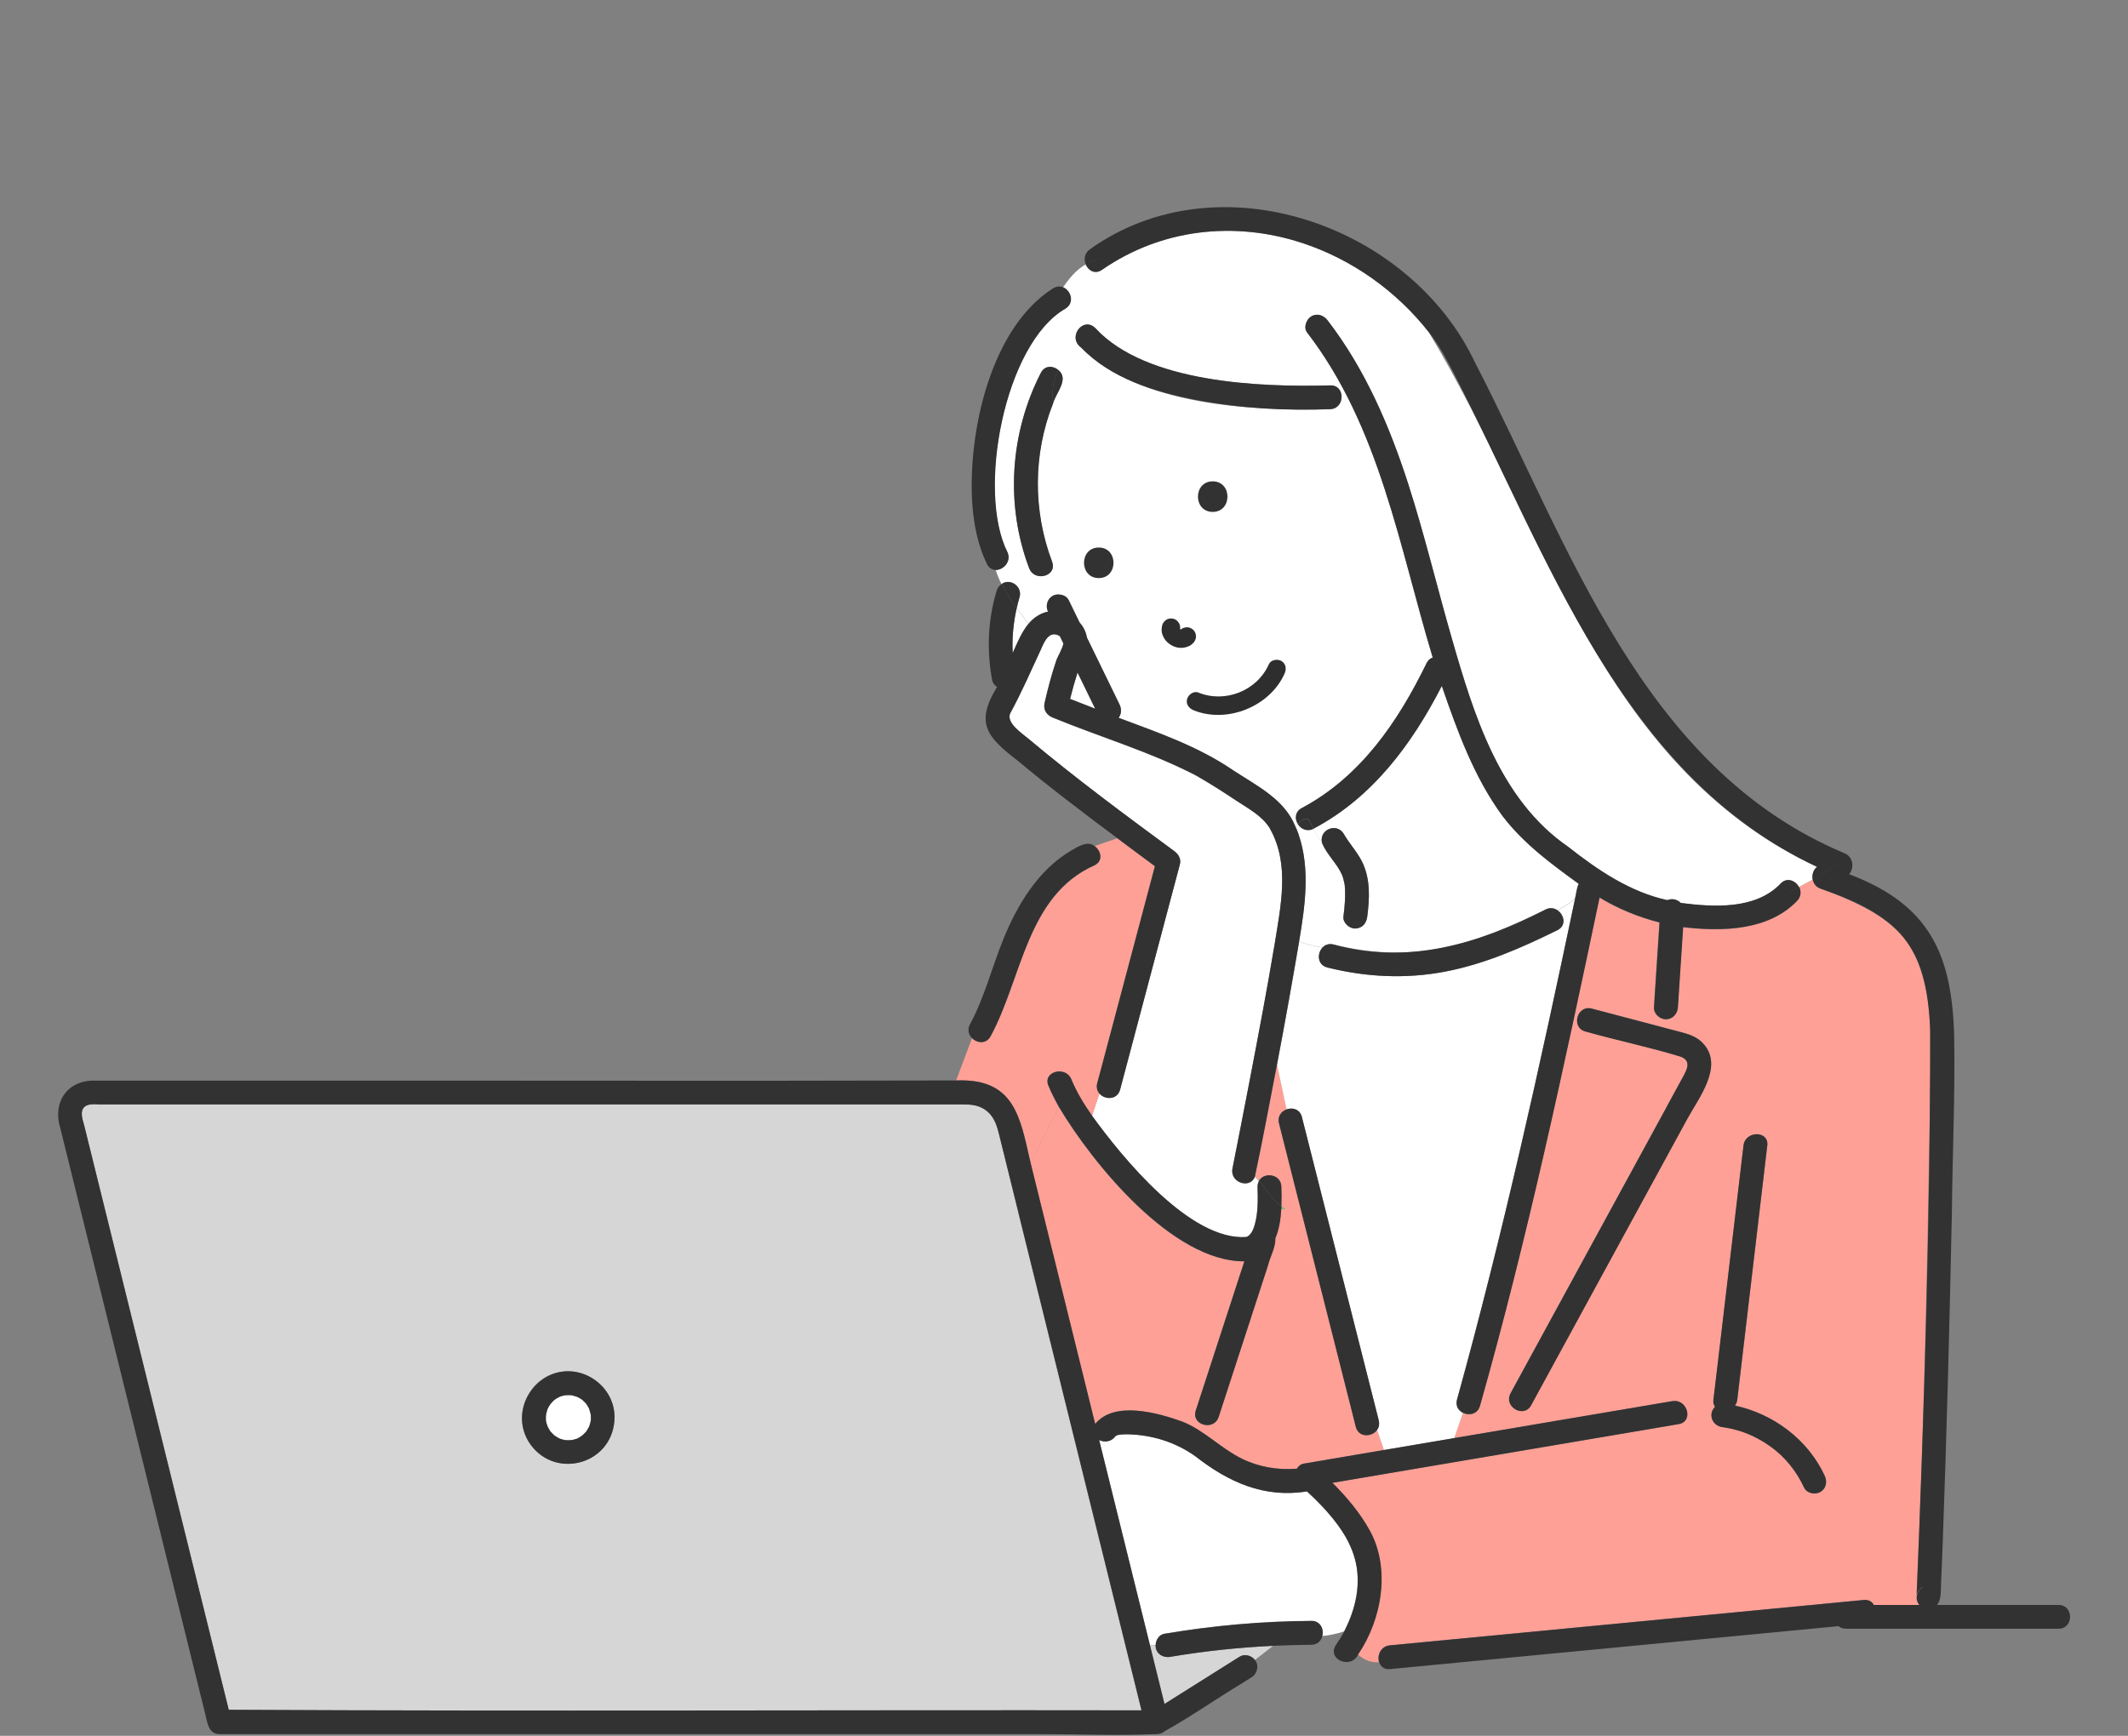
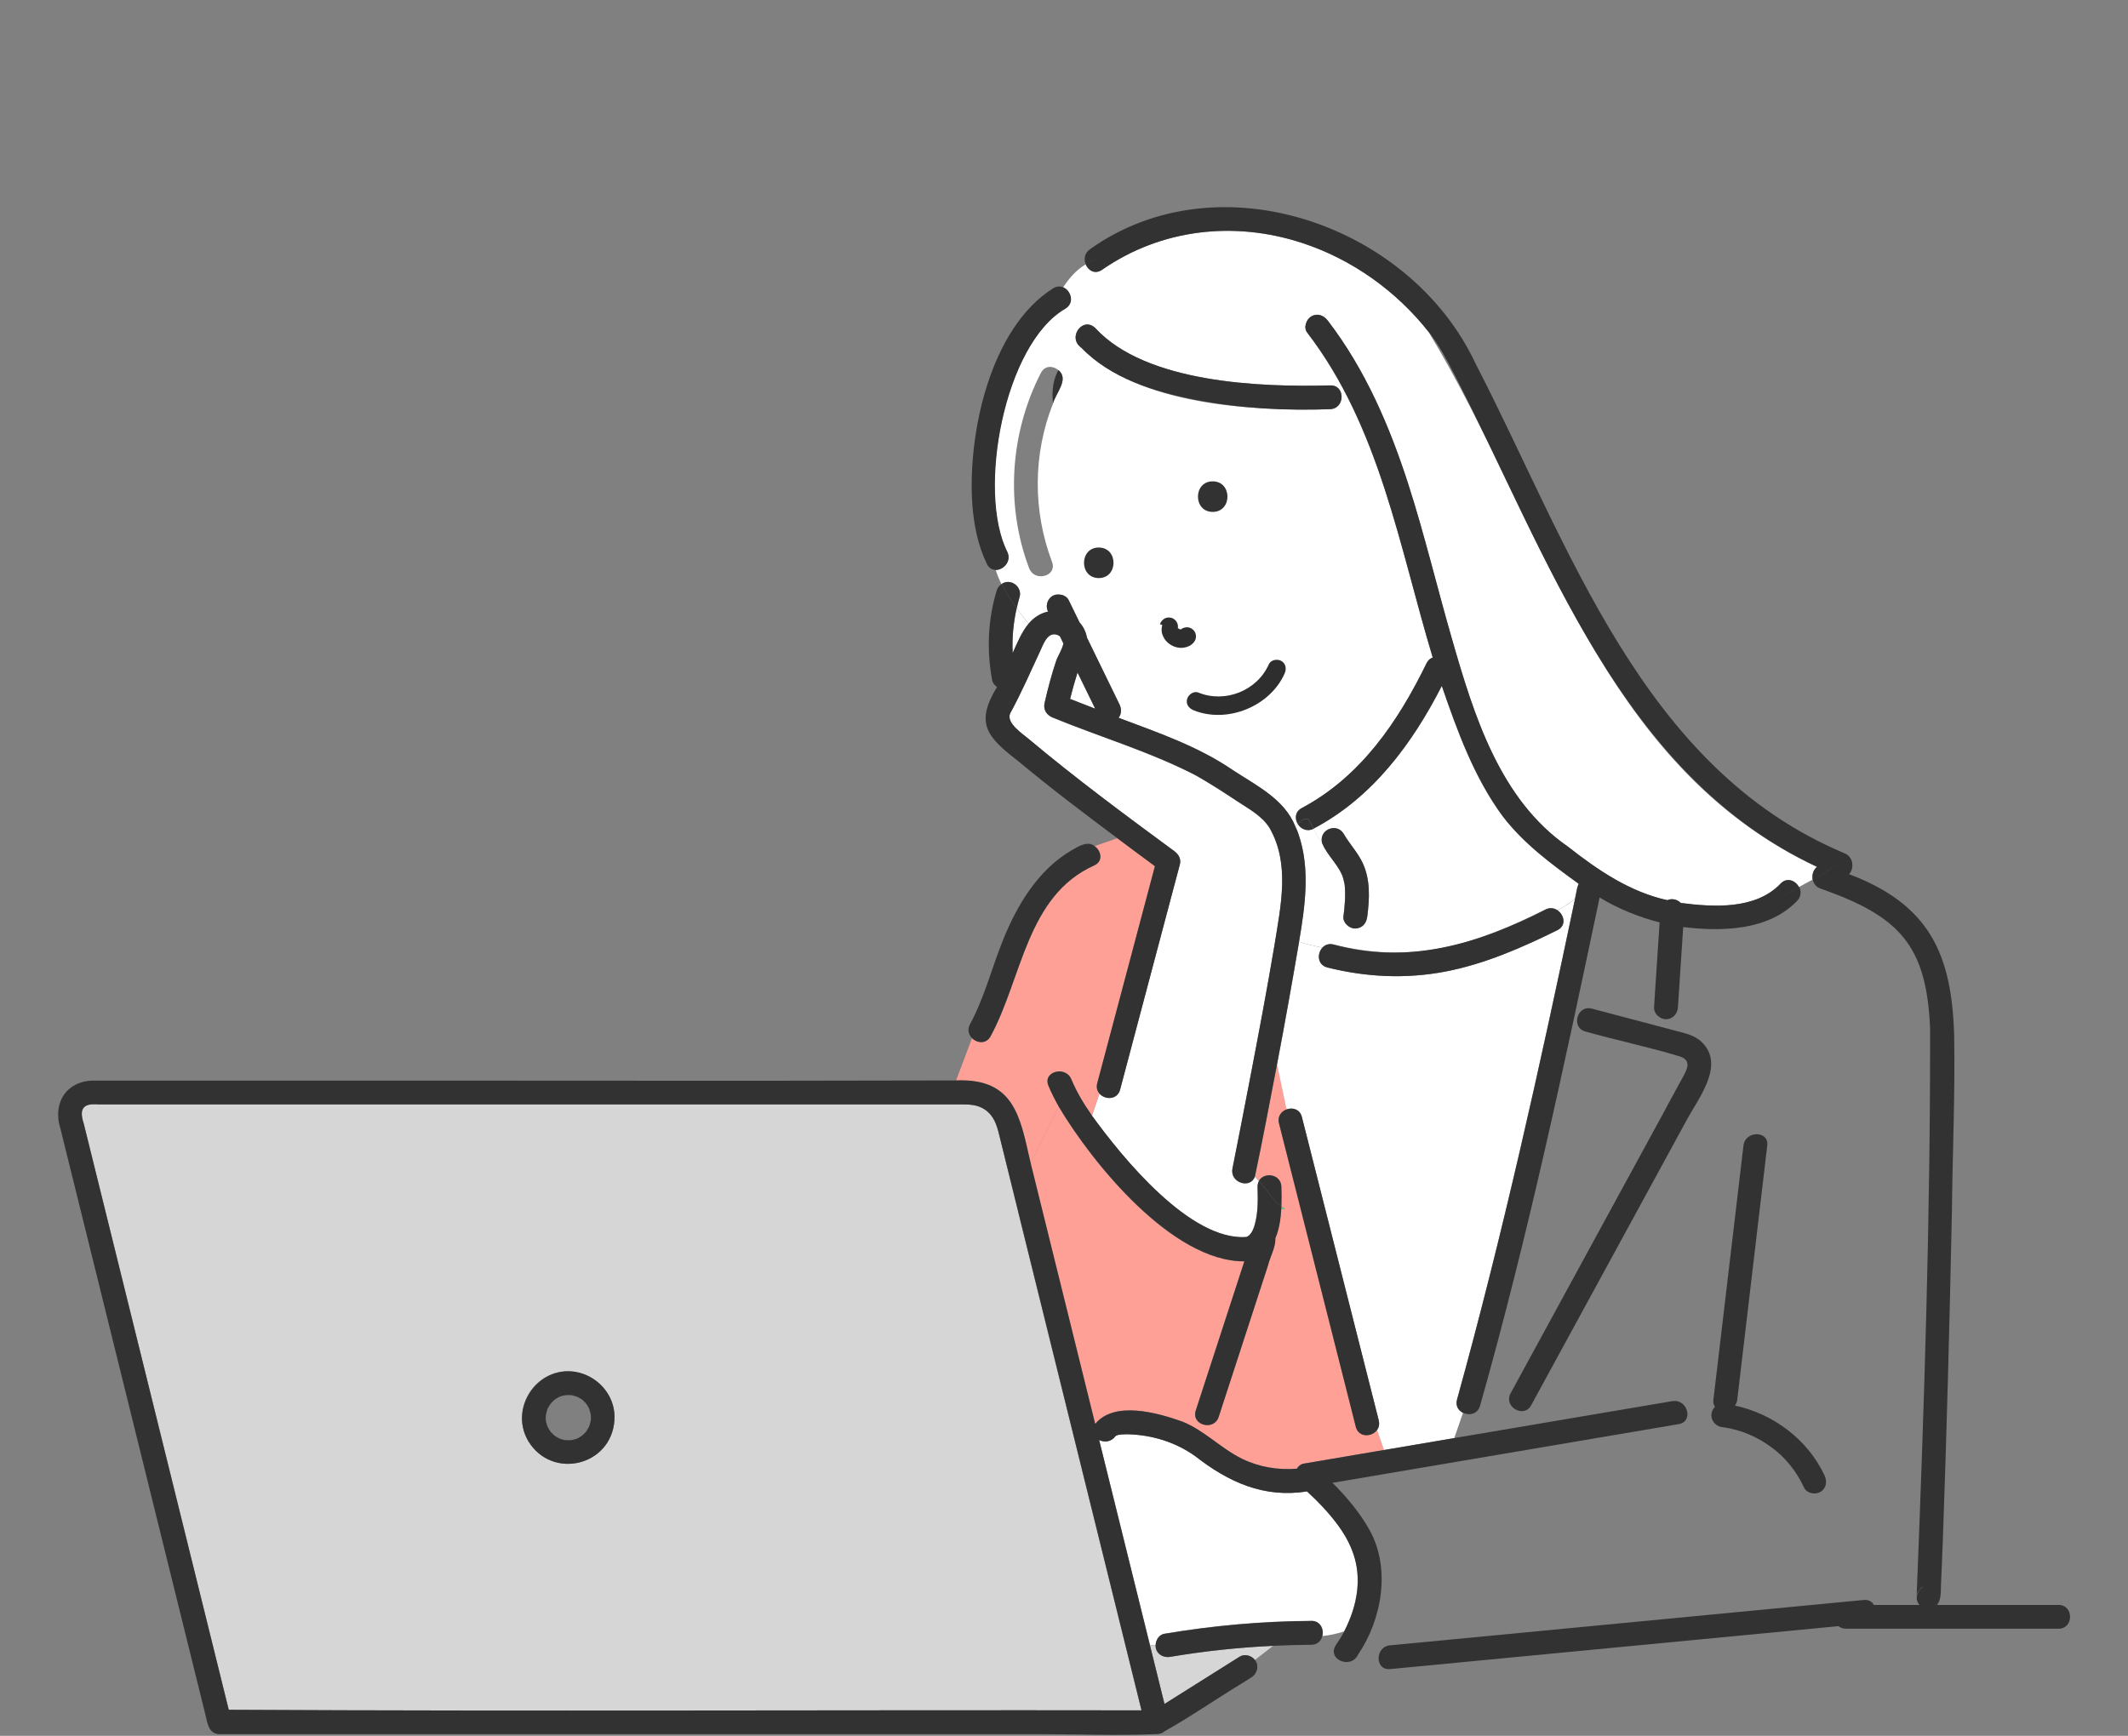
<svg xmlns="http://www.w3.org/2000/svg" id="_レイヤー_2" viewBox="0 0 222.8 181.79">
  <rect x="0" y="0" width="222.8" height="181.79" fill="#808080" stroke="none" />
  <defs>
    <style>.cls-1{clip-path:url(#clippath);}.cls-2{fill:none;}.cls-2,.cls-3,.cls-4,.cls-5,.cls-6,.cls-7,.cls-8{stroke-width:0px;}.cls-3{fill:#6ec878;}.cls-4{fill:#2e2e2e;}.cls-5{fill:#d6d6d6;}.cls-6{fill:#323232;}.cls-7{fill:#fff;}.cls-8{fill:#ffa096;}</style>
    <clipPath id="clippath">
      <rect class="cls-2" width="222.8" height="181.79" />
    </clipPath>
  </defs>
  <g id="_レイヤー_1-2">
    <g class="cls-1">
      <path class="cls-3" d="M61.85,148.15c0,.11,0,.06,0,0" />
      <path class="cls-3" d="M57.64,147.01c.1-.11.05-.06,0,0" />
      <path class="cls-3" d="M57.63,149.93c.04.06.13.13-.01-.01,0,0,0,.01.01.01" />
      <path class="cls-7" d="M140.87,160.88c-1.09-1.73-2.52-3.29-4.03-4.7-4.5.73-8.22-.96-11.69-3.68-2.07-1.47-4.51-2.23-7.04-2.3-.28,0-1.16-.02-1.34.22-.45.6-1.16.64-1.69.38,1.77,7.16,3.54,14.33,5.32,21.49h.6c.01-.53.36-1.1.9-1.2,5.09-.86,10.23-1.32,15.4-1.35.96,0,1.34.88,1.15,1.6.76-.08,1.52-.24,2.28-.49,1.64-3.08,2.06-6.95.15-9.98" />
      <path class="cls-5" d="M121.03,172.64c-.03-.11-.04-.22-.03-.34h-.6c.51,2.05,1.01,4.1,1.52,6.15,2.62-1.65,5.23-3.29,7.85-4.94.53-.33,1.26-.15,1.62.33l1.91-1.48c-3.6.17-7.18.55-10.74,1.15-.67.11-1.34-.17-1.53-.87" />
      <path class="cls-8" d="M131.39,123.2c.15.15.29.3.42.46.52-.94,2.31-.73,2.34.62.02.62.03,1.33,0,2.06.14.1.27.2.42.28h-.44c-.06,1.06-.22,2.14-.62,3.07.04.97-.56,1.94-.78,2.88-1.72,5.27-3.43,10.54-5.15,15.82-.49,1.52-2.9.87-2.4-.66,1.7-5.21,3.39-10.42,5.09-15.63-7.51.06-15.86-10.19-19.43-16.19l-2.95,5.89c2.25,9.11,4.51,18.22,6.76,27.33,1.99-2.47,6.57-1.16,9.13-.25,2.31.93,4.02,2.8,6.24,3.89,1.78.87,3.79,1.2,5.75,1.04.15-.27.4-.47.72-.53,2.8-.48,5.61-.95,8.41-1.43l-.72-2.1c-.54.75-1.94.82-2.23-.33-.33-1.31-.66-2.61-.99-3.92-2.35-9.29-4.7-18.58-7.05-27.86-.19-.73.25-1.26.8-1.46l-1-4.7c-.76,3.91-1.48,7.83-2.31,11.72" />
-       <path class="cls-8" d="M145.51,172.31c10.94-1.05,21.88-2.09,32.82-3.14,5.6-.54,11.2-1.07,16.79-1.61.52-.05.87.19,1.05.53h4.77c-.54-.67-.22-1.5.36-1.87-.01,0-.03,0-.05,0-.29.19-.65.69-.6.98.77-16.9,1.12-33.82,1.4-50.73-.02-5.69.99-14.14-3.04-18.64-2.2-2.33-5.45-3.7-8.41-4.76-.49-.17-.74-.55-.82-.95-.46.25-.95.51-1.44.78.23.43.23.97-.18,1.43-2.99,3.17-7.91,3.26-11.96,2.78-.18,2.8-.37,5.6-.55,8.4-.04.67-.53,1.25-1.25,1.25-.64,0-1.29-.57-1.25-1.25.03-.42.06-.85.08-1.27.17-2.54.33-5.08.5-7.62-2.2-.56-4.34-1.43-6.28-2.61-3.75,17.83-7.55,35.7-12.52,53.23-.25.88-1.13,1.04-1.77.73l-.91,2.64c7.61-1.29,15.22-2.58,22.83-3.87,1.57-.27,2.24,2.14.66,2.4-12.09,2.05-24.17,4.1-36.26,6.15,1.5,1.5,2.89,3.17,3.9,4.98,2.21,4,1.28,9.32-1.21,12.99.73.67,1.46.87,2.19.82-.21-.7.16-1.67,1.13-1.76M179.41,146.58c1.05-8.87,2.09-17.74,3.14-26.61.19-1.58,2.68-1.59,2.49,0-1.05,8.87-2.09,17.74-3.14,26.61-.03.24-.12.45-.24.62,4.04.88,7.62,3.54,9.39,7.34.29.61.18,1.34-.45,1.7-.54.32-1.42.16-1.7-.45-.8-1.71-1.99-3.19-3.43-4.24-1.5-1.09-3.04-1.75-4.8-2.05.01,0-.38-.06-.23-.04-1.09-.07-1.68-1.31-.86-2.14-.13-.19-.2-.44-.17-.75M176.65,117.17c-5.45,10-10.9,19.99-16.35,29.99-.77,1.41-2.92.15-2.15-1.26,6.03-11.06,12.06-22.12,18.09-33.19.42-.76.85-1.67-.32-2.07-3.27-1-6.64-1.69-9.92-2.62-1.55-.41-.89-2.81.66-2.4,3.07.81,6.14,1.62,9.21,2.43.95.25,1.84.52,2.52,1.3,2.05,2.37-.54,5.63-1.73,7.81" />
      <path class="cls-7" d="M106.02,68.39c.49-1.07.93-2.17,1.66-3.07-.43-.55-.85-1.09-1.24-1.63-.35,1.54-.5,3.13-.42,4.7" />
      <path class="cls-7" d="M105.88,60.99c.64.18,1.06.89.87,1.53-.12.39-.21.78-.3,1.17.39.54.81,1.08,1.24,1.63.55-.66,1.26-1.11,2.04-1.27-.4-.8.16-1.84,1.11-1.79-.27-.89-.45-1.77-.65-2.66-.32.92-1.98,1.11-2.44-.09-2.51-6.64-2-14.16,1.23-20.46.42-.81,1.29-.75,1.83-.29.49-.9,1.27-1.68,2.4-2.34-1.52-1.09.19-3.34,1.49-2.03,5.29,5.71,17.18,6.18,24.56,5.98,1.61-.07,1.6,2.43,0,2.49-8.14.19-20-.37-26.05-6.44-1.13.66-1.92,1.45-2.4,2.34,1.17.95-.26,2.38-.56,3.5.05.42.13.86.24,1.31-.11-.45-.19-.89-.24-1.31-2.1,5.29-2.13,11.24-.1,16.59.11.29.11.54.03.76.2.89.38,1.77.65,2.66.43,0,.87.21,1.06.6.38.77.75,1.55,1.13,2.32.4.45.67.99.77,1.58,1.14,2.34,2.28,4.68,3.42,7.02.23.46.2,1-.1,1.39,4.15,1.56,8.32,2.98,12.01,5.51,2.44,1.59,5.35,3,6.49,5.86.09-.08.17-.17.26-.26-.33-.54-.29-1.28.42-1.66,6.17-3.28,10.08-9.04,13.07-15.18.16-.32.39-.5.64-.58-3.51-11.65-5.55-24.15-13.15-34.04-.41-.53-.08-1.4.45-1.7.64-.36,1.29-.09,1.7.45,3.91,5.09,6.46,11.02,8.42,17.09,1.73,5.35,3.02,10.83,4.58,16.23,2.29,7.97,5,16.86,12.17,21.79,3.11,2.44,6.47,4.72,10.39,5.59.46-.22,1.04-.08,1.4.29,3.45.45,7.81.71,10.43-2,.66-.74,1.58-.35,1.94.33.49-.27.98-.53,1.44-.78-.09-.5.08-1.04.46-1.33-22.83-10.71-28.67-36.21-40.63-55.98-3.38-4.32-8.05-7.65-13.26-9.36-7.12-2.34-14.78-1.49-20.98,2.81-.73.51-1.43.07-1.7-.57-1.02.61-1.72,1.46-2.36,2.41.82.35,1.21,1.65.21,2.24-6.39,3.68-9.26,19.11-6.07,25.46.47.98-.38,1.88-1.19,1.89.16.51.36,1,.6,1.47.29-.19.64-.27,1-.17M115.04,60.18c-1.61,0-1.6-2.49,0-2.49s1.6,2.49,0,2.49M126.97,50.77c1.61,0,1.6,2.49,0,2.49s-1.6-2.49,0-2.49" />
      <path class="cls-7" d="M162.81,90.73c-2.03-1.55-3.93-3.21-5.49-5.25-2.99-4.06-4.74-8.91-6.37-13.64-3.11,6.08-7.27,11.7-13.43,14.95.28.53.57,1.05.91,1.52-.4-1.39,1.51-2.22,2.26-.98.61,1.07,1.49,1.97,2,3.09.8,1.76.7,3.7.46,5.57-.09.69-.5,1.21-1.25,1.25-.61.03-1.33-.6-1.25-1.25.15-1.11.24-2.22.13-3.34-.07-.34-.14-.68-.27-1.01-.52-1.21-1.58-2.12-2.09-3.33-.34-.47-.63-.99-.91-1.52-.69.34-1.33.01-1.64-.51-.09.09-.17.17-.26.25,1.7,3.8,1.07,8.09.4,12.09.75.27,1.6.44,2.45.61.27-.29.67-.45,1.17-.32,3.73.94,7.57,1.14,11.35.37,3.8-.77,7.37-2.32,10.82-4.03.47-.23.92-.16,1.26.07.66-.35,1.29-.73,1.83-1.2.14-.51.16-1.09.39-1.56-.84-.59-1.66-1.21-2.48-1.84" />
      <path class="cls-7" d="M133.7,111.48l1,4.7c.62-.23,1.4-.03,1.6.8,2.68,10.59,5.36,21.19,8.05,31.78.1.4.02.74-.17,1l.72,2.1c2.45-.42,4.91-.83,7.36-1.25l.91-2.64c-.48-.23-.82-.73-.63-1.4,4.8-17.31,8.67-34.86,12.36-52.44-.54.47-1.17.85-1.83,1.2.71.47.96,1.6,0,2.08-3.74,1.85-7.62,3.55-11.74,4.34-4.13.79-8.28.59-12.35-.43-1.06-.27-1.09-1.47-.51-2.08-.85-.17-1.7-.34-2.45-.61-.73,4.29-1.5,8.57-2.31,12.85" />
      <path class="cls-7" d="M132.96,86.77c-.8-1.31-2.2-2.04-3.45-2.87-1.42-.94-2.85-1.86-4.33-2.7-4.79-2.47-9.98-4-14.95-6.04-.65-.25-1.03-.83-.87-1.53.34-1.49.73-2.98,1.22-4.43.15-.45.67-1.25.75-1.81-.12-.25-.25-.51-.37-.76-1.1-.67-1.62.53-1.97,1.36-1.05,2.26-2.05,4.56-3.24,6.74-.42,1.02,1.31,2.11,2,2.71,4.9,4.11,10.05,7.92,15.2,11.71.46.33.73.83.57,1.41-.26.98-.52,1.95-.78,2.93-1.82,6.88-3.65,13.75-5.47,20.62-.29,1.11-1.6,1.08-2.17.42l-.78,2.33c3.18,4.39,10.3,13.15,16.17,12.7.45-.18.71-.71.88-1.33.35-1.27.32-2.62.29-3.92,0-.25.05-.45.15-.62-.14-.16-.28-.32-.42-.46-.45,1.34-2.65.67-2.35-.83.62-3.12,1.23-6.25,1.83-9.38.9-4.69,1.79-9.38,2.58-14.09.65-4.09,1.61-8.4-.49-12.13" />
      <path class="cls-3" d="M134.58,126.62c-.15-.07-.29-.18-.42-.27,0,.09-.01.18-.02.27h.44Z" />
      <path class="cls-8" d="M107.6,120.58c.1.41.2.81.3,1.22l2.95-5.89c-.4-.72-.78-1.45-1.09-2.21-.61-1.48,1.8-2.12,2.4-.66.55,1.33,1.32,2.61,2.17,3.82l.78-2.33c-.23-.27-.35-.64-.23-1.08.26-.98.52-1.95.78-2.93,1.75-6.6,3.51-13.2,5.26-19.8-1.32-.97-2.63-1.95-3.94-2.93l-2.38.82c.7.49.94,1.59-.03,2.03-7.09,3.17-7.55,11.83-10.85,17.89-.46.85-1.43.73-1.95.19l-1.67,4.44c5.34-.23,6.61,2.89,7.51,7.43" />
      <path class="cls-7" d="M112.04,73.2c.88.34,1.75.68,2.62,1.02-.61-1.26-1.23-2.53-1.85-3.79-.29.91-.55,1.84-.78,2.77" />
      <path class="cls-5" d="M106.61,126.93c-.66-2.67-1.32-5.35-1.98-8.02-.26-1.06-.54-2.05-1.53-2.72-.76-.51-1.56-.53-2.41-.53H10.33c-.44,0-1.05-.09-1.42.2-.63.48-.27,1.32-.11,1.94,5.05,20.42,10.1,40.84,15.15,61.26,31.85.17,63.71.01,95.56.06-4.3-17.4-8.61-34.79-12.91-52.19M64.33,148.73c-.31,4.78-6.5,6.28-9.01,2.22-1.07-1.79-.81-4.04.49-5.63,2.95-3.52,8.8-1.15,8.51,3.41" />
      <path class="cls-3" d="M58.58,150.66s0,0,0,0c-.17-.09-.08-.03,0,0" />
-       <path class="cls-7" d="M61.84,148.11c-.05-.2-.1-.39-.16-.58-.1-.18-.2-.36-.32-.53-.12-.12-.24-.24-.36-.36t-.04-.04c-.16-.13-.36-.21-.53-.31t0,0c-.2-.06-.39-.11-.59-.17-.24-.01-.43-.02-.68,0-.21.04-.36.08-.55.15-.22.11-.43.22-.61.38-.03.02-.05.04-.05.05-.11.1-.21.21-.3.32-.12.16-.21.34-.3.51-.07.22-.14.45-.18.68.07-.31,0,0,0,.06-.01.17,0,.36,0,.53.04.2.09.4.17.58.07.14.2.4.3.53.13.14.27.28.4.41.18.13.38.24.57.34.18.07.37.12.57.16.21.01.42.03.63,0,.22-.02.43-.11.65-.16.17-.1.36-.19.52-.32.12-.1.3-.29.42-.41.11-.17.21-.34.3-.51.09-.21.14-.43.18-.65,0-.1.01-.2.01-.3,0-.11-.01-.23-.02-.34,0,0,0-.01,0-.02" />
      <path class="cls-6" d="M61.13,143.9c-4.21-1.55-8.09,3.21-5.8,7.05,2.5,4.07,8.69,2.56,9-2.22.16-2.14-1.22-4.09-3.2-4.83M61.85,148.15c0,.06,0,.11,0,0M57.64,147.01c.05-.06.1-.11,0,0M57.63,149.93s0-.01-.01-.01c.14.14.05.08.01.01M58.59,150.66s0,0,0,0c-.07-.02-.16-.09,0,0M61.85,148.77c-.04.22-.1.44-.18.65-.09.17-.19.34-.3.51-.12.12-.3.31-.42.41-.16.12-.34.22-.52.32-.21.06-.42.14-.64.16-.21.02-.42,0-.63,0-.19-.04-.38-.09-.57-.16-.2-.1-.39-.2-.57-.34-.13-.14-.27-.28-.4-.41-.1-.14-.23-.4-.3-.53-.07-.19-.12-.39-.17-.58-.01-.17-.02-.35,0-.53,0-.07.06-.38,0-.06.04-.23.11-.45.18-.68.1-.17.19-.35.31-.51.1-.11.2-.22.3-.32,0,0,.02-.02.05-.05.19-.16.4-.27.61-.38.19-.07.34-.11.55-.15.25-.03.44-.02.68-.01.2.05.4.1.6.17,0,0,0,0,0,0,.17.11.37.18.53.31.01,0,.01.01.04.03.12.12.24.24.36.36.12.17.22.35.32.53.06.2.12.4.17.6,0,.11.02.23.02.34,0,.1,0,.2-.01.3" />
      <path class="cls-6" d="M114.59,88.6l-1.53.53,1.53-.53c-.73-.59-1.73.07-2.43.47,0,.06,0,.11,0,.17,0-.06,0-.12,0-.17-3.45,2.03-5.63,5.64-7.11,9.29-1.2,2.95-1.97,6.09-3.49,8.9-.3.56-.15,1.09.2,1.45l.8-2.14-.8,2.14c.53.54,1.49.66,1.95-.19,3.3-6.06,3.77-14.72,10.85-17.89.98-.44.73-1.54.03-2.03" />
      <path class="cls-6" d="M180.67,149.51c1.76.3,3.3.96,4.79,2.05,1.45,1.05,2.64,2.53,3.43,4.24.29.61,1.16.76,1.7.45.62-.37.73-1.09.45-1.71-1.77-3.79-5.35-6.46-9.39-7.34.12-.17.21-.37.24-.62,1.05-8.87,2.09-17.74,3.14-26.61.19-1.59-2.31-1.58-2.49,0-.92,7.76-1.83,15.51-2.75,23.27-.13,1.11-.26,2.23-.4,3.34-.04.31.03.56.17.75-.81.82-.23,2.07.86,2.14-.16-.02.24.04.23.04" />
      <path class="cls-6" d="M175.11,146.73c-7.61,1.29-15.22,2.58-22.83,3.87l-.76,2.23.76-2.23c-2.45.42-4.91.83-7.36,1.25l.57,1.65-.57-1.65c-2.8.48-5.61.95-8.41,1.43-.32.05-.56.26-.72.53-1.96.17-3.98-.17-5.75-1.04-2.22-1.09-3.93-2.96-6.24-3.89-2.57-.92-7.13-2.22-9.13.25-2.25-9.11-4.51-18.22-6.76-27.33l-.65,1.3.65-1.3c-1.13-4.84-1.67-8.9-7.82-8.65l-.88,2.36.88-2.36c-24.11.07-48.22,0-72.33.02H10.02c-2.95-.11-4.58,2.25-3.69,5.04,5.05,20.42,10.1,40.84,15.15,61.26.23.89.31,2.13,1.51,2.14h86.03c3.96,0,7.96.17,11.92,0,.35.02.76-.07.97-.29,2.74-1.52,5.34-3.35,8.04-4.98.36-.23.72-.45,1.08-.68.61-.38.83-1.24.36-1.82l-2.01,1.56,2.01-1.56c-.37-.48-1.09-.67-1.62-.33-2.62,1.65-5.23,3.29-7.85,4.94-.51-2.05-1.01-4.1-1.52-6.15h-2.42,2.42c-1.77-7.16-3.54-14.33-5.32-21.49.53.26,1.25.22,1.69-.38.18-.24,1.06-.22,1.34-.22,2.53.07,4.97.82,7.04,2.3,3.47,2.71,7.2,4.41,11.69,3.68,4.7,4.3,7.02,8.52,3.89,14.68.72-.24,1.44-.57,2.16-1.05-.72.48-1.44.81-2.16,1.05-.26.49-.55.95-.86,1.4-.99,1.51,1.58,2.61,2.33.99-.05-.04-.09-.07-.14-.12.05.05.09.08.14.12,2.49-3.67,3.42-8.99,1.21-12.99-1-1.81-2.39-3.48-3.9-4.98,10.48-1.78,20.96-3.55,31.44-5.33,1.61-.27,3.21-.54,4.82-.82,1.58-.27.91-2.67-.66-2.4M119.51,179.12c-31.86-.05-63.71.11-95.56-.06-5.05-20.42-10.1-40.84-15.15-61.26-.49-1.51-.3-2.31,1.54-2.14h90.35c.85,0,1.65.03,2.41.53.99.67,1.27,1.66,1.53,2.72,4.96,20.07,9.93,40.14,14.89,60.21" />
      <path class="cls-6" d="M137.29,169.76c-5.16.03-10.31.49-15.4,1.35-.54.09-.89.66-.9,1.19h1.13-1.13c-.04.85.79,1.37,1.56,1.21,3.56-.6,7.14-.98,10.74-1.15l2.12-1.65-2.12,1.65c1.33-.06,2.66-.1,4-.11.65,0,1.03-.41,1.15-.9-1.01.11-2.02.12-3.03.12,1.01,0,2.02,0,3.03-.12.19-.72-.19-1.6-1.15-1.6" />
      <path class="cls-6" d="M215.51,168.08h-12.7c.45-.56.38-1.42.41-2.11.07-1.44.12-2.87.18-4.31.42-11.53.72-23.06.96-34.6.06-6.21.35-12.43.24-18.63-.25-8.56-2.61-13.7-11-16.88.53-.57.5-1.79-.48-2.19-21.28-8.93-28.83-32.34-38.64-51.3-6.78-14.5-26.87-21.57-40.36-11.96-.59.41-.66,1.07-.44,1.59.51-.31,1.09-.56,1.79-.73-.7.18-1.28.43-1.79.73.27.64.97,1.07,1.7.57,6.2-4.3,13.86-5.15,20.98-2.81,5.21,1.71,9.88,5.05,13.26,9.36,1.09,1.4,1.9,2.94,2.71,4.51,9.69,18.85,17.35,41.85,37.92,51.46-.38.28-.56.83-.46,1.33,1.11-.61,2.12-1.22,2.94-2.03-.81.81-1.82,1.43-2.94,2.03.08.4.33.78.82.95,8.18,2.88,11.12,5.84,11.47,14.69.03,19.8-.62,39.65-1.41,59.44-.05-.29.31-.79.6-.98.02,0,.03,0,.05,0-.58.37-.91,1.2-.36,1.87h-4.77c-.18-.34-.53-.57-1.05-.52-14.51,1.39-29.02,2.78-43.52,4.17-2.03.19-4.06.39-6.09.58-.97.09-1.35,1.06-1.13,1.76,1.72-.11,3.43-1.51,5.15-.94-1.72-.57-3.43.83-5.15.94.14.45.51.79,1.13.73,15.65-1.5,31.31-3,46.96-4.5.19.16.45.27.78.27h22.26c1.6,0,1.61-2.49,0-2.49" />
      <path class="cls-6" d="M174.57,115.8c-5.47,10.04-10.94,20.07-16.41,30.11-.77,1.41,1.38,2.67,2.15,1.26,5.45-10,10.9-19.99,16.35-29.99,1.19-2.19,3.79-5.45,1.73-7.82-.68-.79-1.56-1.05-2.52-1.3-3.07-.81-6.14-1.62-9.21-2.43-1.55-.41-2.21,1.99-.66,2.4,3.29.93,6.66,1.62,9.92,2.62,1.17.4.74,1.31.32,2.07-.56,1.03-1.12,2.05-1.68,3.08" />
      <path class="cls-6" d="M126.97,50.41c-2.06,0-2.06,3.2,0,3.2s2.06-3.2,0-3.2" />
      <path class="cls-6" d="M115.04,57.34c-2.06,0-2.06,3.2,0,3.2s2.06-3.2,0-3.2" />
      <path class="cls-6" d="M106.75,62.52c.32-1.06-.97-2.02-1.87-1.36.43.88.97,1.71,1.57,2.53.09-.39.18-.78.3-1.17" />
      <path class="cls-6" d="M135.99,87.45c-.1-.31-.23-.61-.37-.91-.34.33-.69.55-1.03.21.34.35.69.12,1.03-.21-1.14-2.85-4.06-4.26-6.49-5.86-3.69-2.53-7.86-3.95-12.01-5.51.3-.39.32-.93.1-1.39-1.14-2.34-2.28-4.68-3.42-7.02-.1-.59-.37-1.13-.77-1.58-.38-.77-.75-1.55-1.13-2.32-.19-.4-.63-.6-1.06-.6.29.97.68,1.93,1.33,2.9-.65-.97-1.04-1.93-1.33-2.9-.95-.05-1.51.99-1.11,1.79-.78.17-1.49.61-2.04,1.27.38.48.76.98,1.15,1.49-.39-.52-.77-1.01-1.15-1.49-.74.9-1.18,2-1.66,3.07-.08-1.57.07-3.16.42-4.7-.6-.83-1.14-1.66-1.57-2.53-.25.16-.44.4-.53.7-.92,3.04-1.06,6.25-.47,9.38.06.3.26.54.51.7-2.36,3.85-1,5.28,2.18,7.74,3.38,2.82,6.89,5.48,10.41,8.1l2.57-.89-2.57.89c1.31.98,2.62,1.96,3.94,2.93-1.75,6.6-3.5,13.2-5.26,19.8-.26.98-.52,1.95-.78,2.93-.12.44,0,.81.23,1.08l.86-2.59-.86,2.59c.57.67,1.88.69,2.17-.42,1.82-6.88,3.65-13.75,5.47-20.62.26-.98.52-1.95.78-2.93.16-.58-.12-1.07-.57-1.41-5.15-3.79-10.3-7.6-15.2-11.71-.69-.59-2.42-1.69-2-2.71,1.19-2.18,2.19-4.48,3.24-6.74.35-.81.87-2.04,1.97-1.36.12.25.25.51.37.76-.09.56-.6,1.35-.75,1.81-.49,1.45-.88,2.94-1.22,4.43-.16.71.22,1.28.87,1.53,4.97,2.04,10.17,3.57,14.95,6.04,1.48.84,2.91,1.76,4.32,2.7,1.25.82,2.65,1.56,3.45,2.87,2.1,3.74,1.14,8.04.49,12.13-.79,4.71-1.68,9.4-2.58,14.09-.6,3.13-1.21,6.25-1.83,9.38-.3,1.5,1.9,2.18,2.35.83-.29-.3-.61-.56-.96-.74.35.18.67.44.96.74.83-3.89,1.55-7.81,2.31-11.72l-1.19-5.59,1.19,5.59c.82-4.28,1.58-8.56,2.31-12.85-.21-.08-.41-.16-.6-.25.19.09.39.18.6.25.63-3.7,1.18-7.57-.03-11.18M112.04,73.2c.23-.93.49-1.86.78-2.77.61,1.26,1.23,2.53,1.85,3.79-.87-.34-1.75-.68-2.62-1.02" />
      <path class="cls-6" d="M110.28,30.18c-6.63,4.17-8.98,15.26-8.48,22.62.16,2.16.58,4.29,1.52,6.25.22.46.59.64.96.64-.27-.87-.43-1.8-.43-2.84,0,1.04.16,1.97.43,2.84.81-.02,1.66-.91,1.19-1.9-3.18-6.33-.32-21.77,6.07-25.46,1-.6.61-1.89-.21-2.24-.55.83-1.05,1.75-1.66,2.67.61-.92,1.11-1.83,1.66-2.67-.31-.13-.67-.13-1.05.09" />
      <path class="cls-6" d="M131.82,123.67c-.1.17-.15.38-.15.62.04,1.3.07,2.66-.28,3.92-.17.63-.44,1.16-.88,1.33-5.88.44-12.98-8.29-16.17-12.7l-.59,1.78.59-1.78c-.85-1.21-1.62-2.48-2.17-3.81-.6-1.46-3.02-.82-2.4.66.31.76.69,1.49,1.09,2.21l.65-1.3-.65,1.3c3.57,5.99,11.92,16.24,19.43,16.19-1.7,5.21-3.39,10.42-5.09,15.63-.5,1.53,1.91,2.18,2.4.66l5.15-15.82c.22-.94.82-1.91.78-2.88.4-.93.56-2.01.62-3.07h-.39.39c0-.09.01-.18.02-.27-.9-.65-1.58-1.76-2.35-2.68" />
      <path class="cls-6" d="M134.16,126.34c.03-.73.02-1.44,0-2.06-.04-1.35-1.82-1.56-2.34-.62.77.92,1.44,2.03,2.35,2.68" />
      <path class="cls-6" d="M142.69,90.42c-.51-1.12-1.39-2.02-2-3.09-.75-1.24-2.66-.42-2.26.98.52.73,1.14,1.35,1.97,1.76-.83-.42-1.45-1.04-1.97-1.76.51,1.21,1.57,2.13,2.09,3.33.13.33.2.67.27,1.01.11,1.11.01,2.23-.13,3.34-.08.65.63,1.27,1.24,1.25.75-.03,1.16-.55,1.25-1.25.24-1.87.34-3.81-.46-5.57" />
      <path class="cls-6" d="M161.81,95.26c-6.94,3.58-14.42,5.81-22.18,3.66-.49-.12-.9.03-1.17.32.99.2,1.97.41,2.76.8-.79-.4-1.77-.6-2.76-.8-.58.61-.55,1.81.51,2.08,4.07,1.02,8.22,1.22,12.35.43,4.12-.79,8-2.49,11.74-4.34.97-.48.71-1.6,0-2.08-.35.19-.72.37-1.08.55.36-.18.72-.36,1.08-.55-.34-.23-.79-.31-1.26-.07" />
      <path class="cls-6" d="M144.36,148.76c-2.68-10.59-5.36-21.19-8.05-31.78-.21-.82-.98-1.02-1.6-.8l1.38,6.47-1.38-6.47c-.55.2-.98.73-.8,1.46,2.35,9.29,4.7,18.58,7.05,27.86.33,1.31.66,2.61.99,3.92.29,1.16,1.7,1.09,2.23.33l-1.17-3.41,1.17,3.41c.19-.26.27-.6.17-1" />
      <path class="cls-6" d="M188.35,92.89c-.74.4-1.5.83-2.27,1.34.76-.51,1.52-.94,2.27-1.34-.36-.68-1.28-1.07-1.94-.33-2.62,2.71-6.97,2.44-10.43,2-.35-.37-.94-.51-1.4-.29-3.92-.86-7.28-3.14-10.39-5.59-7.17-4.94-9.88-13.82-12.17-21.79-1.56-5.4-2.86-10.88-4.58-16.23-1.96-6.07-4.51-12-8.42-17.09-.41-.54-1.07-.81-1.71-.45-.53.3-.86,1.17-.45,1.7,7.6,9.89,9.64,22.39,13.15,34.04-.25.08-.48.26-.64.58-2.99,6.14-6.91,11.9-13.07,15.18-.72.38-.75,1.12-.42,1.66.4-.4.8-.77,1.2-.37.15.29.3.58.45.87,6.16-3.25,10.32-8.87,13.43-14.95,1.63,4.73,3.38,9.58,6.37,13.64,2.18,2.86,5.08,5,7.97,7.09-.23.47-.26,1.05-.39,1.56.5-.43.93-.94,1.24-1.56-.31.62-.74,1.13-1.24,1.56-3.68,17.57-7.56,35.13-12.35,52.44-.19.67.15,1.17.63,1.4l1.01-2.96-1.01,2.96c.64.31,1.52.14,1.77-.74,4.97-17.53,8.77-35.41,12.52-53.23,1.94,1.18,4.08,2.05,6.28,2.61-.17,2.54-.33,5.08-.5,7.62-.03.42-.06.85-.08,1.27-.04.67.6,1.25,1.25,1.25.71,0,1.2-.57,1.25-1.25.18-2.8.37-5.6.55-8.4,4.05.48,8.96.39,11.96-2.78.41-.46.4-1,.18-1.43" />
      <path class="cls-6" d="M135.88,86.29c.31.52.96.85,1.64.51-.15-.29-.3-.58-.45-.87-.4-.4-.8-.03-1.2.37" />
      <path class="cls-6" d="M110.25,42.25c.3-1.11,1.72-2.54.56-3.5-.55,1.02-.71,2.18-.56,3.5" />
-       <path class="cls-6" d="M110.81,38.75c-.54-.46-1.41-.52-1.83.29-3.24,6.3-3.74,13.82-1.23,20.46.45,1.2,2.12,1.01,2.44.09-.15-.64-.3-1.28-.52-1.92.21.64.37,1.28.52,1.92.07-.22.07-.47-.03-.76-2.02-5.35-2-11.3.1-16.59-.15-1.31,0-2.48.56-3.5" />
      <path class="cls-6" d="M139.26,40.36c-7.37.2-19.27-.26-24.56-5.98-1.29-1.32-3.01.95-1.49,2.03.19-.11.39-.22.6-.33-.21.1-.41.21-.6.33,3.04,3.2,7.68,4.63,11.89,5.45,4.65.9,9.43,1.18,14.16.99,1.6-.07,1.61-2.56,0-2.49" />
      <path class="cls-4" d="M124.96,74.38c3.51,1.43,8.01-.39,9.54-3.85.21-.47.14-1.03-.34-1.31-.41-.24-1.1-.13-1.31.34-1.24,2.8-4.6,4.1-7.38,2.97-.48-.2-1.05.21-1.18.67-.15.55.19.98.67,1.18" />
-       <path class="cls-7" d="M124.32,67.17c.48-.16.95-.33,1.43-.5.24-.08.44-.22.57-.44.07-.11.11-.23.11-.36.03-.13.02-.25-.02-.38-.08-.23-.22-.46-.44-.57-.22-.12-.5-.18-.74-.1l-1.43.5c-.24.08-.44.22-.57.44-.07.11-.11.23-.11.36-.03.13-.02.25.02.38.08.23.22.46.44.57.22.12.5.18.74.1" />
-       <path class="cls-4" d="M121.69,65.46c-.05.16-.07.33-.07.5,0,.16.02.33.08.48.11.31.27.59.51.81.46.43,1.08.67,1.71.58.22-.03.39-.08.6-.18.04-.02.08-.04.12-.07.1-.07.21-.15.3-.25.17-.18.28-.42.28-.68,0-.24-.1-.52-.28-.68-.18-.17-.42-.29-.68-.28-.25.01-.5.09-.68.28-.03.03-.06.06-.09.08.06-.05.13-.1.19-.15-.05.04-.1.07-.16.1.08-.03.15-.06.23-.1-.07.03-.14.05-.21.06.08-.01.17-.02.25-.03-.08,0-.16,0-.24,0,.08.01.17.02.26.03-.11-.01-.21-.04-.31-.08l.23.1c-.1-.04-.19-.1-.28-.16.06.05.13.1.19.15-.07-.06-.14-.12-.2-.2.05.07.1.13.15.19-.05-.07-.1-.14-.13-.22.03.08.06.15.1.23-.03-.06-.04-.13-.05-.19.01.08.02.17.03.26,0-.06,0-.12,0-.19-.01.08-.02.17-.04.25,0-.04.02-.08.03-.12.07-.24.03-.53-.1-.74-.12-.2-.34-.39-.57-.44-.24-.06-.52-.04-.74.1-.21.14-.37.33-.44.57" />
+       <path class="cls-4" d="M121.69,65.46c-.05.16-.07.33-.07.5,0,.16.02.33.08.48.11.31.27.59.51.81.46.43,1.08.67,1.71.58.22-.03.39-.08.6-.18.04-.02.08-.04.12-.07.1-.07.21-.15.3-.25.17-.18.28-.42.28-.68,0-.24-.1-.52-.28-.68-.18-.17-.42-.29-.68-.28-.25.01-.5.09-.68.28-.03.03-.06.06-.09.08.06-.05.13-.1.19-.15-.05.04-.1.07-.16.1.08-.03.15-.06.23-.1-.07.03-.14.05-.21.06.08-.01.17-.02.25-.03-.08,0-.16,0-.24,0,.08.01.17.02.26.03-.11-.01-.21-.04-.31-.08c-.1-.04-.19-.1-.28-.16.06.05.13.1.19.15-.07-.06-.14-.12-.2-.2.05.07.1.13.15.19-.05-.07-.1-.14-.13-.22.03.08.06.15.1.23-.03-.06-.04-.13-.05-.19.01.08.02.17.03.26,0-.06,0-.12,0-.19-.01.08-.02.17-.04.25,0-.04.02-.08.03-.12.07-.24.03-.53-.1-.74-.12-.2-.34-.39-.57-.44-.24-.06-.52-.04-.74.1-.21.14-.37.33-.44.57" />
    </g>
  </g>
</svg>